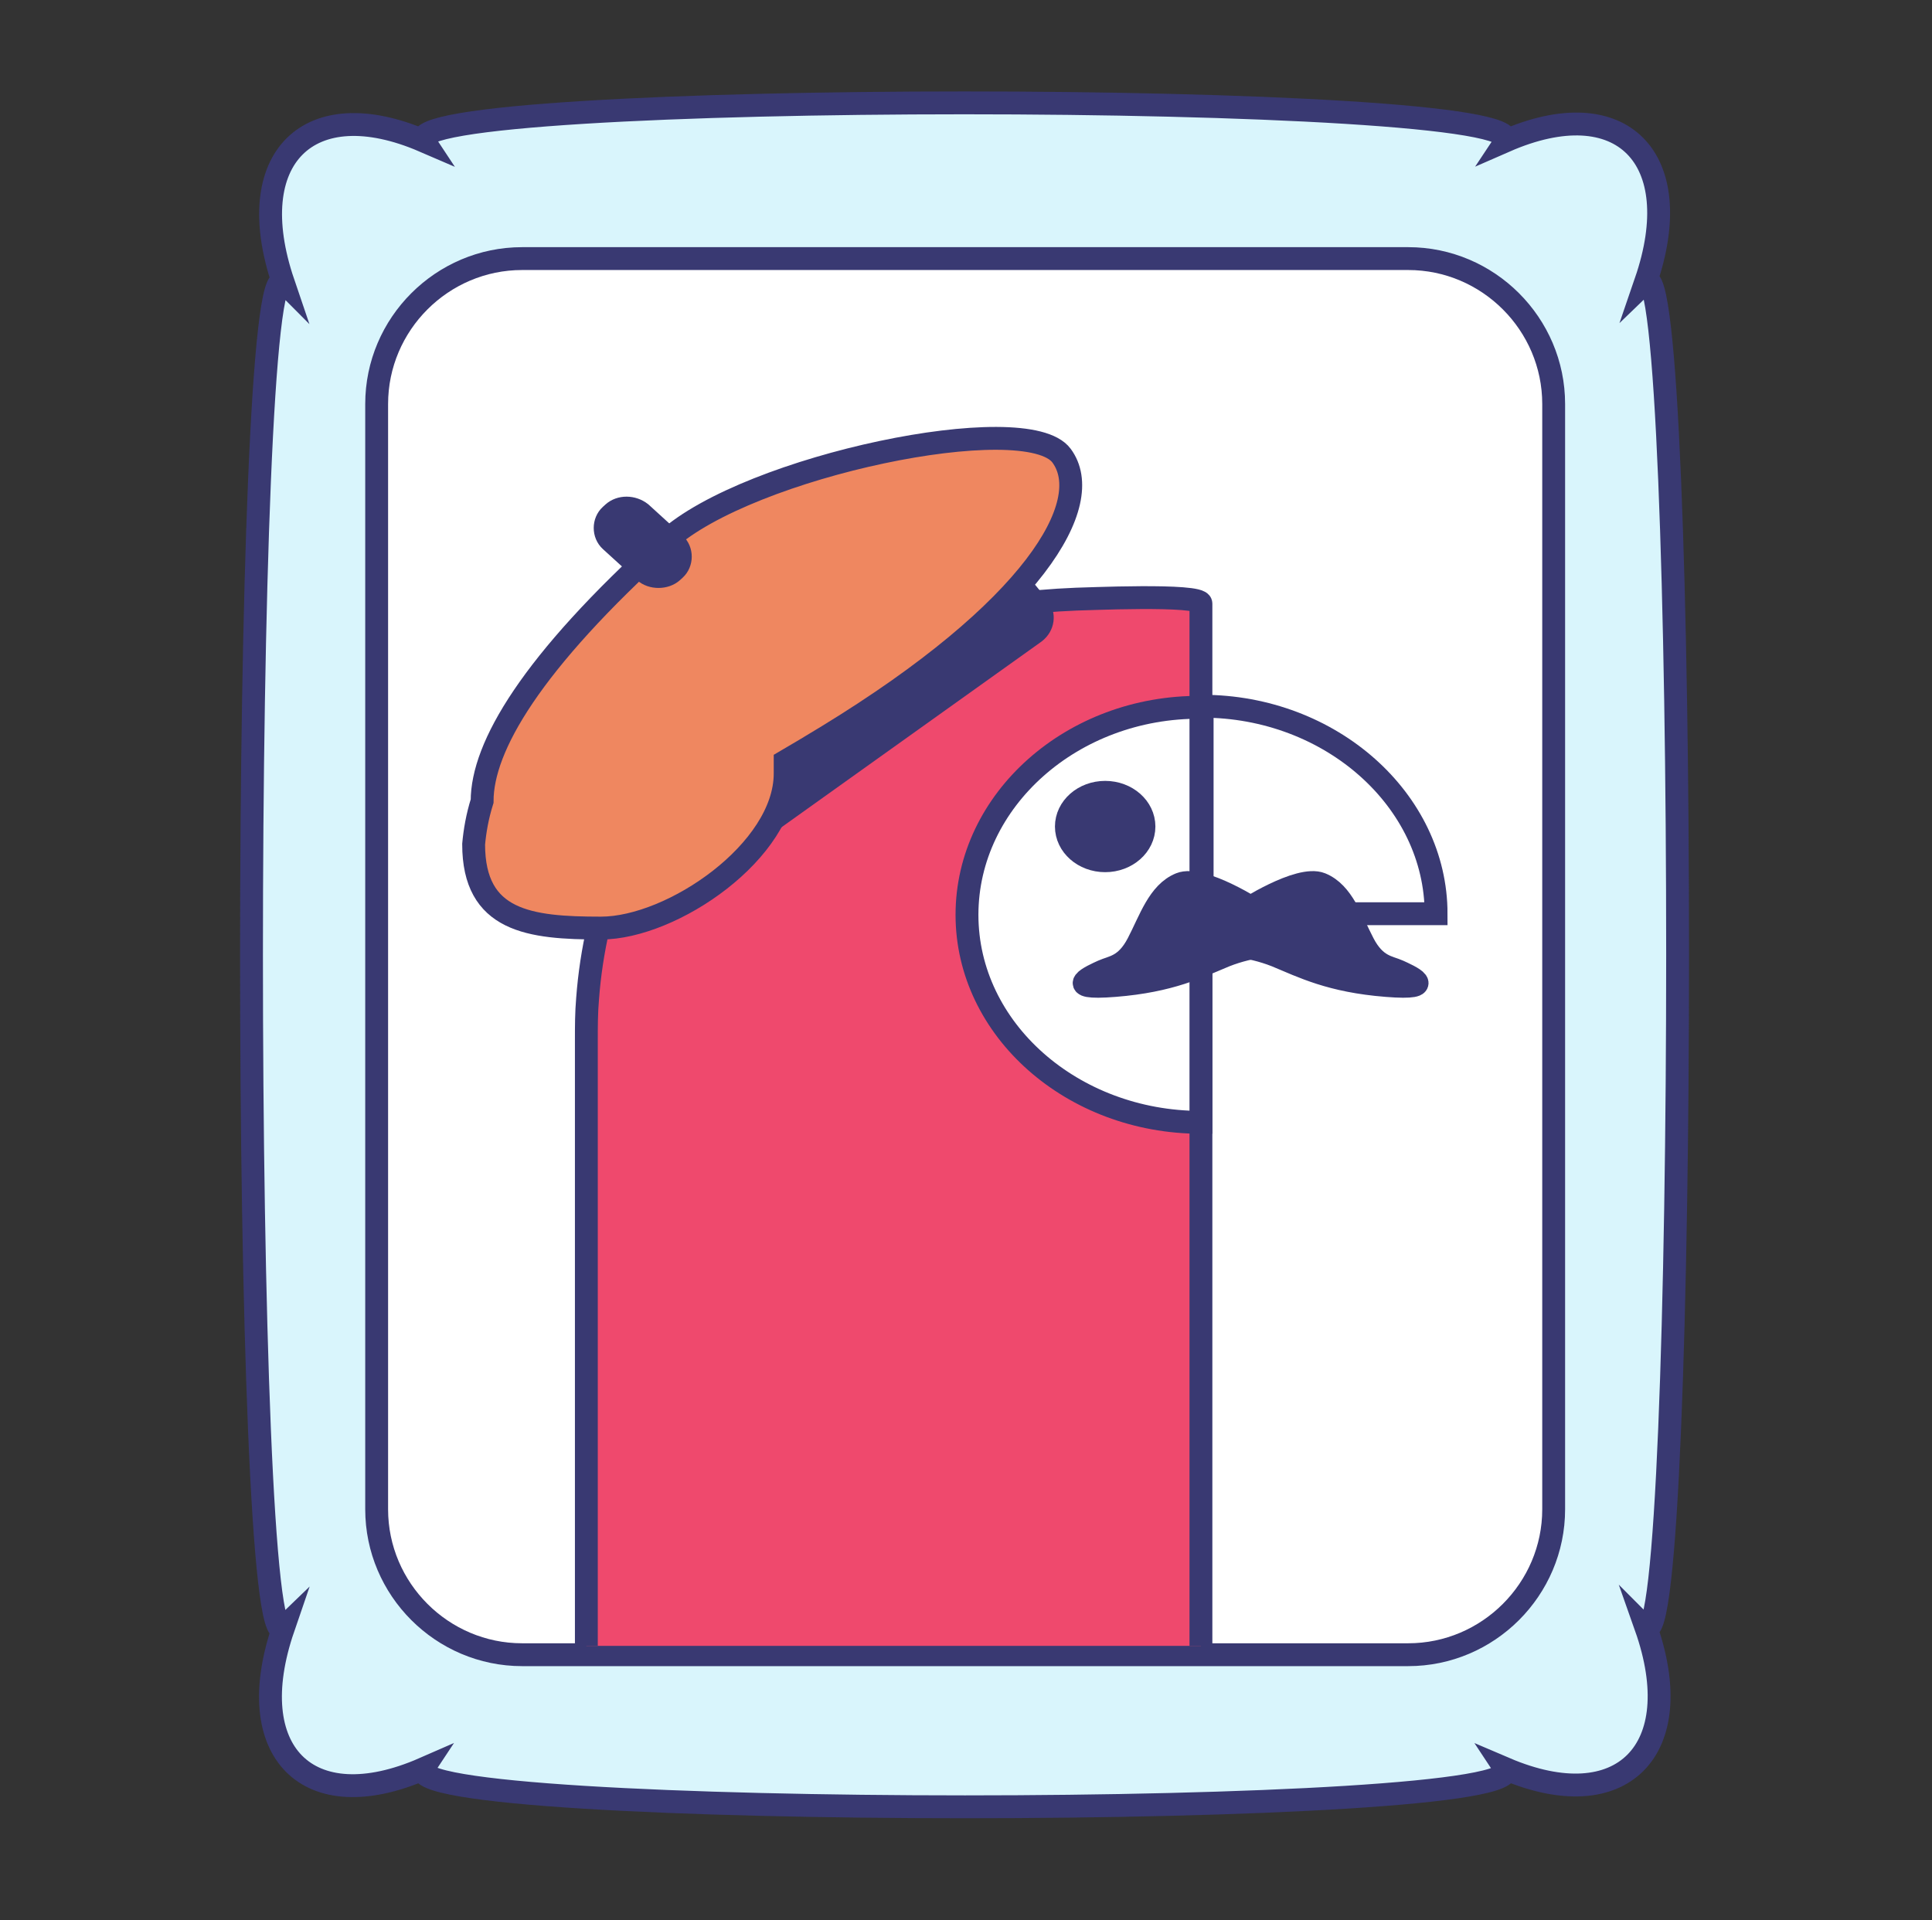
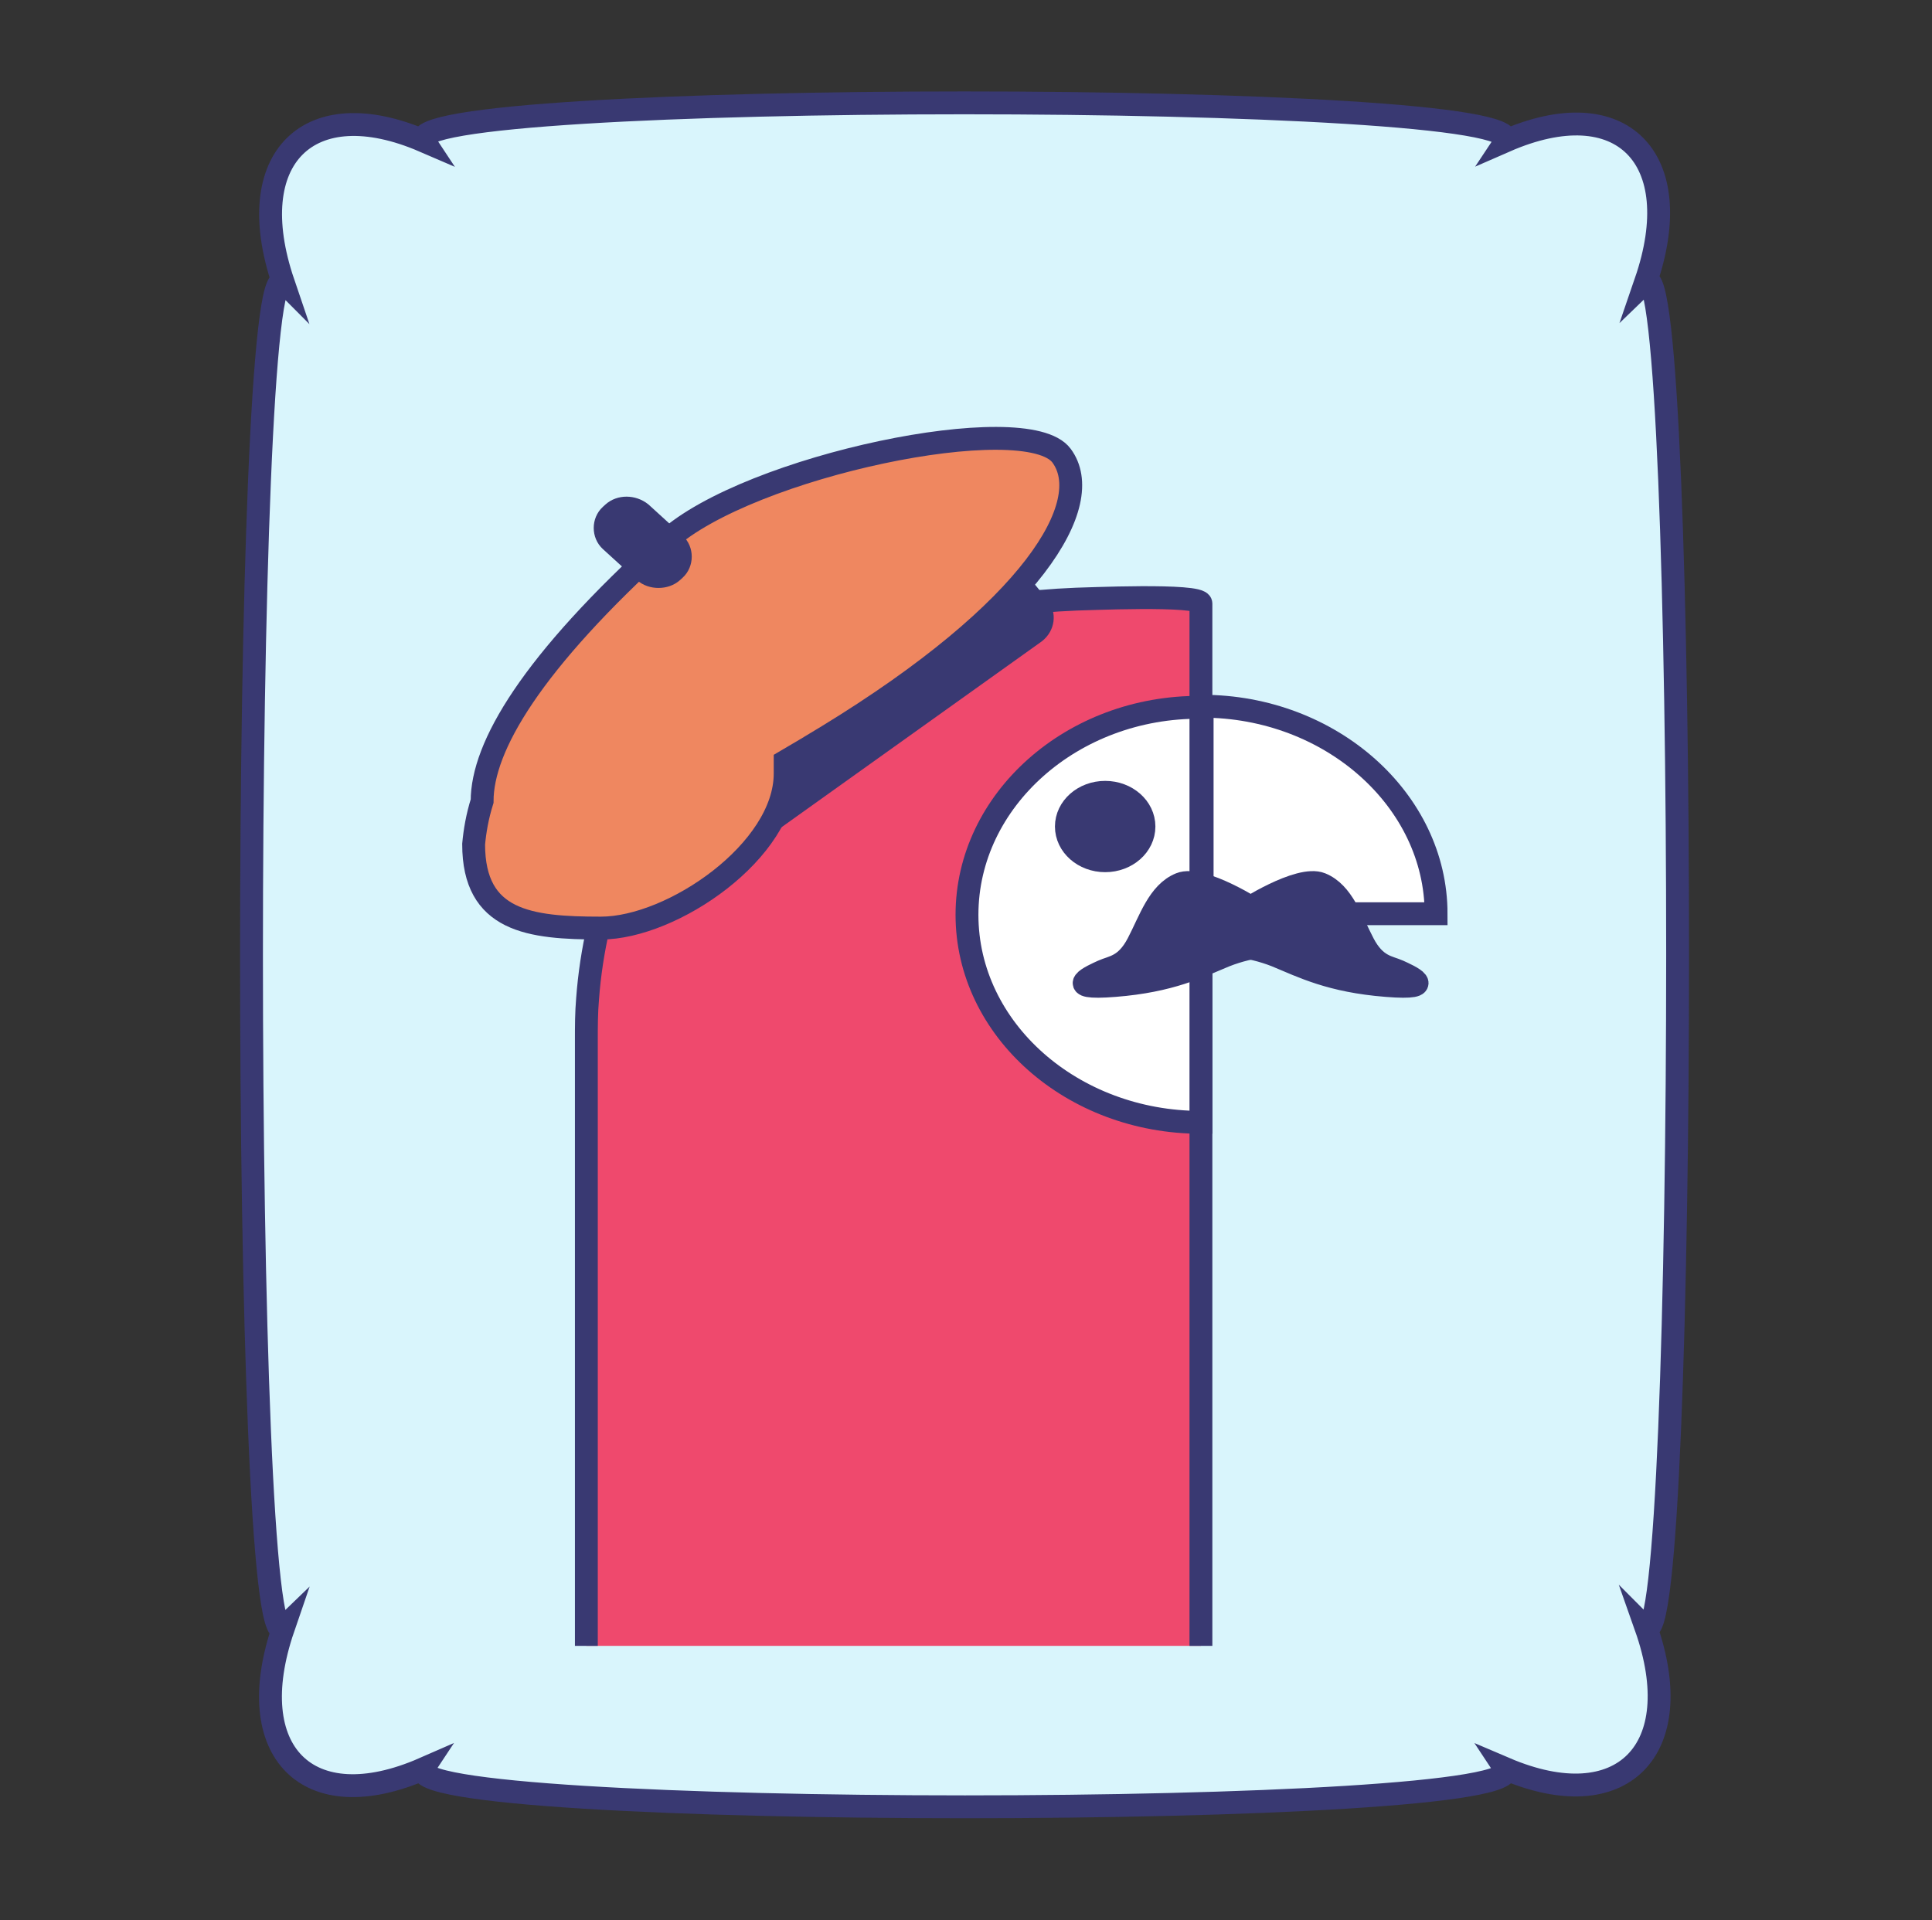
<svg xmlns="http://www.w3.org/2000/svg" width="169" height="168" viewBox="0 0 169 168" fill="none">
  <rect x="0" y="0" width="169" height="168" fill="#333333" stroke="none" />
  <path d="M131.665 154.742C134.633 159.196 34.22 159.196 37.083 154.742C26.904 159.196 21.072 153.258 24.783 142.442C21.072 146.048 21.072 21.141 24.783 24.746C21.072 13.825 27.01 7.993 37.083 12.34C34.114 7.887 134.527 7.887 131.665 12.34C141.844 7.887 147.676 13.825 143.964 24.64C147.676 21.035 147.676 145.941 143.964 142.336C147.782 153.152 141.844 159.09 131.665 154.742Z" fill="#D9F5FC" />
  <path d="M131.665 154.742C134.633 159.196 34.22 159.196 37.083 154.742C26.904 159.196 21.072 153.258 24.783 142.442C21.072 146.048 21.072 21.141 24.783 24.746C21.072 13.825 27.01 7.993 37.083 12.34C34.114 7.887 134.527 7.887 131.665 12.34C141.844 7.887 147.676 13.825 143.964 24.64C147.676 21.035 147.676 145.942 143.964 142.336C147.782 153.152 141.844 159.09 131.665 154.742Z" stroke="#393972" stroke-width="2" stroke-miterlimit="10" />
-   <path d="M123.182 144.775H45.672C38.674 144.775 32.948 139.049 32.948 132.051V35.349C32.948 28.351 38.674 22.625 45.672 22.625H123.182C130.18 22.625 135.906 28.351 135.906 35.349V132.051C135.906 139.049 130.18 144.775 123.182 144.775Z" fill="white" stroke="#393972" stroke-width="2" stroke-miterlimit="10" />
  <path d="M51.291 144V91.051C51.291 89.795 51.291 88.636 51.398 87.381C51.716 83.132 52.67 78.979 54.26 75.019C60.304 59.954 77.376 53.097 94.129 52.421C94.659 52.421 105.05 51.938 105.05 52.807V144" fill="#EF496D" />
  <path d="M51.291 144V91.051C51.291 89.795 51.291 88.636 51.398 87.381C51.716 83.132 52.67 78.979 54.26 75.019C60.304 59.954 77.376 53.097 94.129 52.421C94.659 52.421 105.05 51.938 105.05 52.807V144" stroke="#393972" stroke-width="2" stroke-miterlimit="10" />
  <path d="M84.586 80.041C84.586 90.084 93.811 98.197 105.05 98.197V80.041V61.885C93.811 61.788 84.586 69.997 84.586 80.041Z" fill="white" stroke="#393972" stroke-width="2" stroke-miterlimit="10" />
  <path d="M105.156 61.789V79.945H125.621C125.621 69.997 116.396 61.789 105.156 61.789Z" fill="white" stroke="#393972" stroke-width="2" stroke-miterlimit="10" />
  <path d="M110.034 79.751C110.034 79.751 105.156 76.564 103.248 77.337C101.339 78.11 100.597 80.524 99.537 82.552C98.476 84.58 97.31 84.58 96.462 84.966C95.614 85.353 92.751 86.608 97.522 86.222C102.4 85.836 104.838 84.58 107.171 83.614C109.61 82.649 111.837 82.649 111.837 82.649L110.034 79.751Z" fill="#393972" stroke="#393972" stroke-width="2" stroke-miterlimit="10" />
  <path d="M108.762 79.751C108.762 79.751 113.639 76.564 115.548 77.337C117.456 78.11 118.198 80.524 119.259 82.552C120.319 84.58 121.485 84.58 122.334 84.966C123.182 85.353 126.045 86.608 121.273 86.222C116.396 85.836 113.957 84.58 111.624 83.614C109.186 82.649 106.959 82.649 106.959 82.649L108.762 79.751Z" fill="#393972" stroke="#393972" stroke-width="2" stroke-miterlimit="10" />
  <path d="M96.674 75.309C98.548 75.309 100.067 73.969 100.067 72.315C100.067 70.662 98.548 69.322 96.674 69.322C94.8 69.322 93.281 70.662 93.281 72.315C93.281 73.969 94.8 75.309 96.674 75.309Z" fill="#393972" stroke="#393972" stroke-width="2" stroke-miterlimit="10" />
  <path d="M59.562 77.434L90.524 55.318C91.266 54.739 91.372 53.773 90.842 53.097L89.569 51.552C88.933 50.876 87.873 50.779 87.131 51.262L56.063 73.474C55.321 74.054 55.215 75.019 55.745 75.695L57.017 77.241C57.654 77.917 58.82 78.013 59.562 77.434Z" fill="#393972" stroke="#393972" stroke-width="2" stroke-miterlimit="10" />
  <path d="M42.173 70.094C42.173 65.362 46.414 58.022 58.29 47.303C65.5 40.736 89.782 35.714 92.857 39.866C95.932 44.019 90.418 53.387 72.392 64.396C71.12 65.169 69.847 65.941 68.681 66.617C68.681 67.004 68.681 67.293 68.681 67.68C68.681 74.44 58.82 81.2 52.564 81.2C46.308 81.2 41.431 80.621 41.431 73.861C41.537 72.702 41.749 71.446 42.173 70.094Z" fill="#EF8760" stroke="#393972" stroke-width="2" stroke-miterlimit="10" />
  <path d="M56.063 44.888L59.032 47.592C59.669 48.172 59.669 49.234 59.032 49.813L58.82 50.007C58.184 50.586 57.018 50.586 56.382 50.007L53.413 47.303C52.776 46.723 52.776 45.661 53.413 45.081L53.625 44.888C54.261 44.309 55.321 44.309 56.063 44.888Z" fill="#393972" stroke="#393972" stroke-width="2" stroke-miterlimit="10" />
</svg>